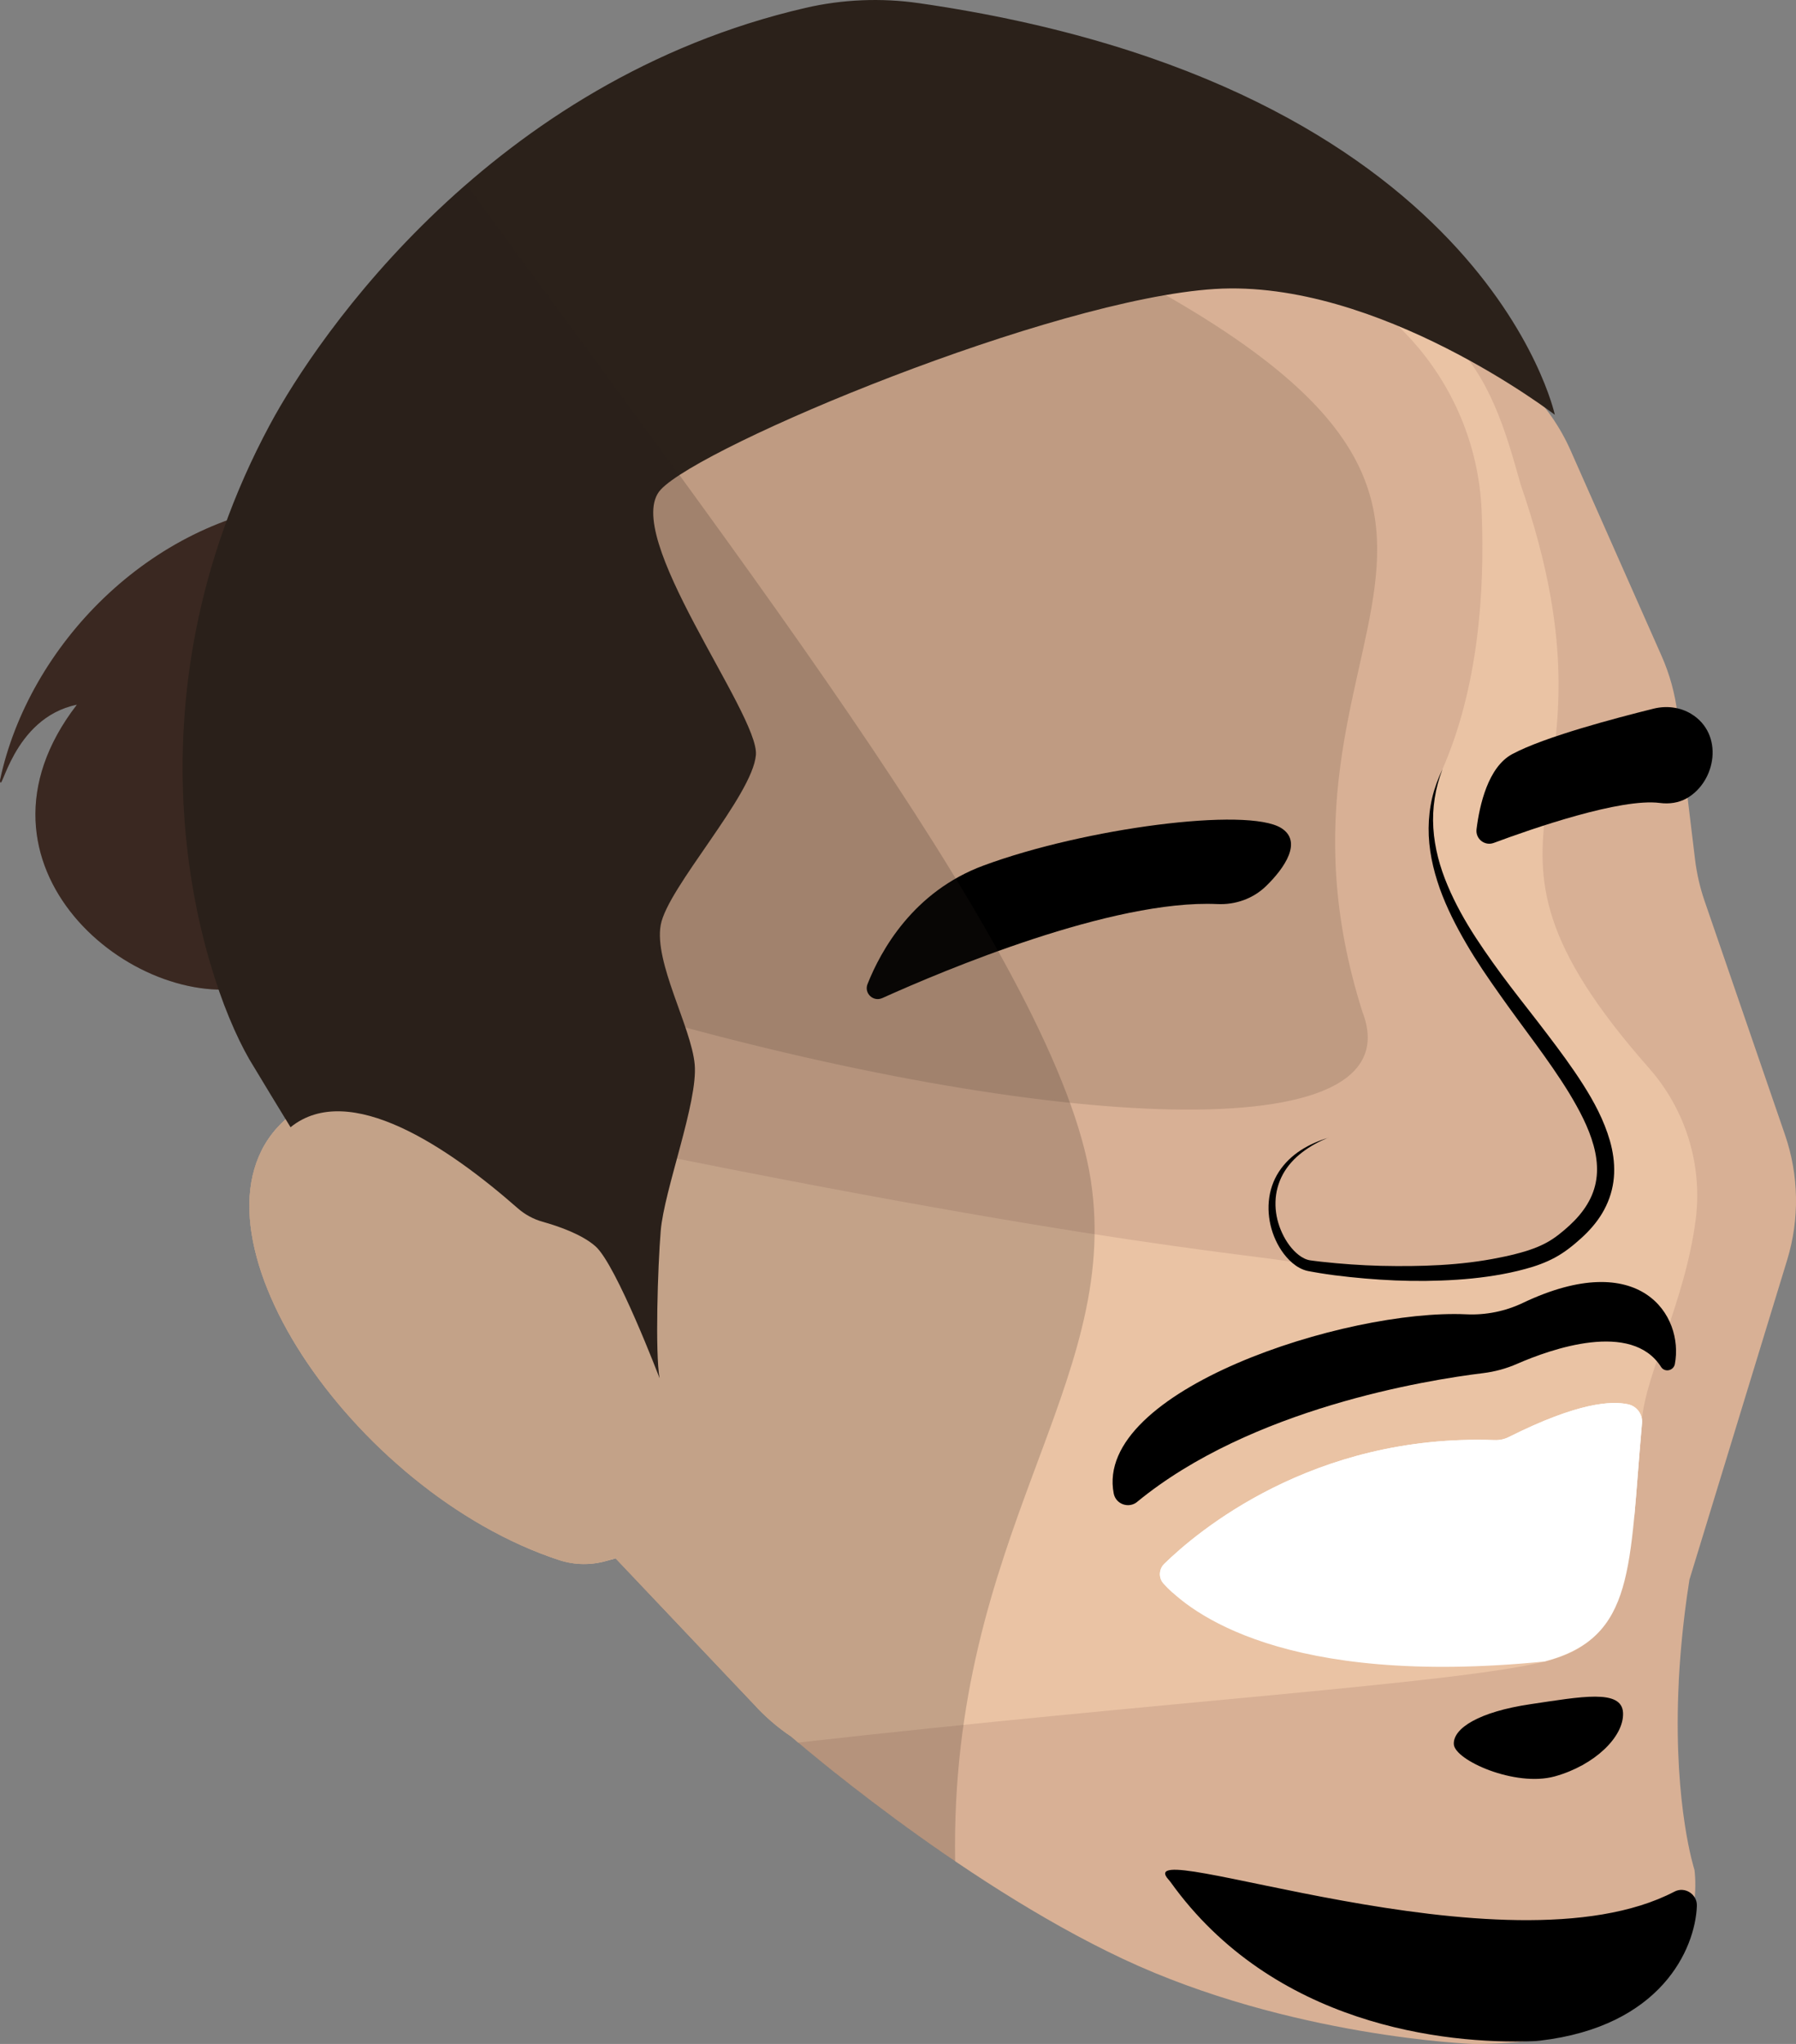
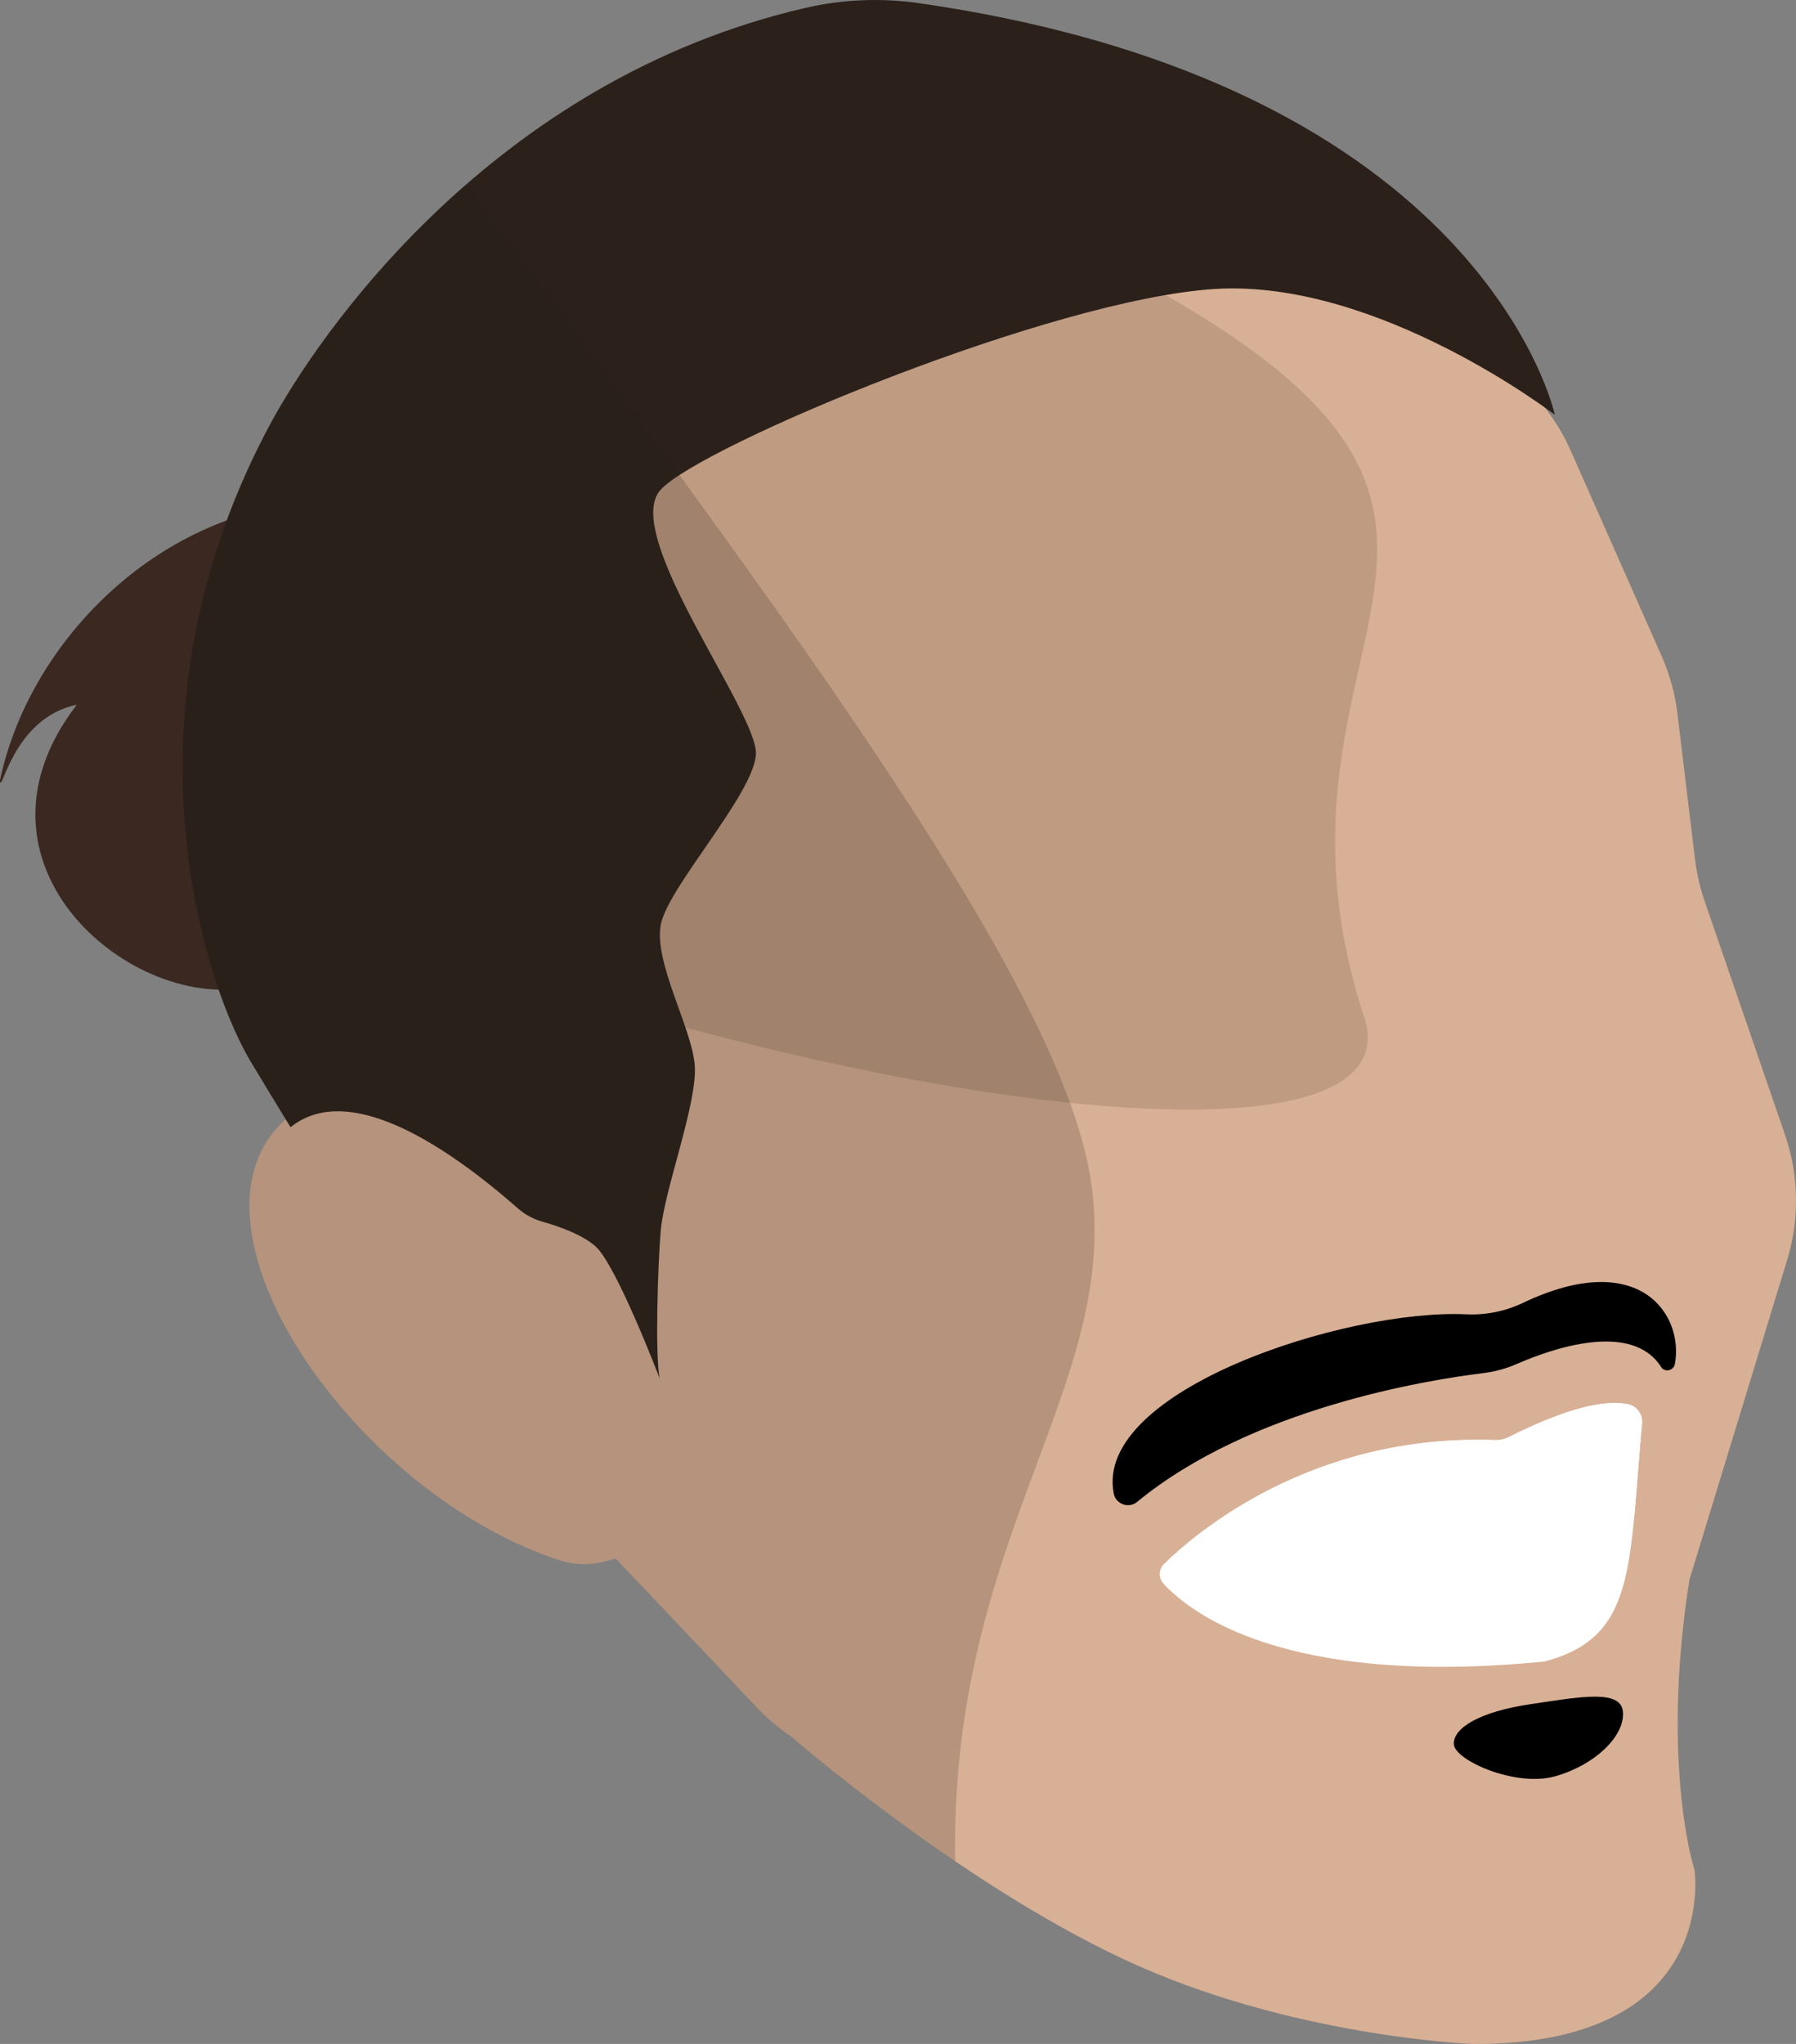
<svg xmlns="http://www.w3.org/2000/svg" id="compo_2" viewBox="0 0 617.29 702.21">
  <rect x="0" y="0" width="617.29" height="702.21" fill="#808080" stroke="none" />
  <defs>
    <style>.cls-1{fill:#3f2b23;}.cls-2{opacity:.2;}.cls-2,.cls-3{fill:#2b211a;}.cls-4{fill:#fff;}.cls-5{fill:#eac3a4;}.cls-6{fill:#bf9b82;}.cls-7{fill:#d8b095;}</style>
  </defs>
  <path class="cls-7" d="M576.99,577.69c.02-.34.03-.68.05-1.02.06-1.07.13-2.17.2-3.27.03-.51.07-1.02.1-1.54.07-1.01.15-2.02.23-3.05.05-.65.11-1.31.16-1.96.08-.95.17-1.9.26-2.87.07-.78.15-1.57.23-2.36.09-.89.18-1.78.28-2.68.1-.92.21-1.86.32-2.79.1-.81.19-1.62.29-2.44.14-1.13.3-2.28.45-3.42.09-.67.17-1.32.27-2,.26-1.84.54-3.71.84-5.6l33.58-109.81c4.3-14.06,4.04-29.11-.74-43.01l-27.63-80.3c-1.6-4.64-2.7-9.44-3.29-14.31l-6.05-50.1c-.83-6.85-2.67-13.55-5.47-19.86l-31.25-70.54c-3.58-8.09-8.68-15.42-15.01-21.6l-25.12-24.53c-10.12-9.89-23.02-16.45-36.96-18.83l-55.16-9.39c-3.86-.66-7.77-.99-11.68-.99h-56.21c-8.77,0-17.46,1.66-25.61,4.88l-63.69,25.2c-19.2,7.6-34.04,23.32-40.5,42.93l-22.71,68.85c-2.95,8.94-4.06,18.39-3.25,27.77l10.37,120.75-30.26,11.09-.57,16.61c-20.58-19.5-47.61-30.16-66.53-11.78-37.2,36.13,24.11,127.01,95.37,150.3,5.26,1.72,10.93,1.76,16.25.2,1.06-.31,2.05-.58,3.02-.83l33.01,34.83h0l14.58,15.38h0c3.78,4.16,8.07,7.87,12.79,11.03,0,0,56.81,49.51,114.07,76.39,57.25,26.87,120.35,29.21,120.35,29.21,85.3.25,76.02-59.82,76.02-59.82,0,0-7.06-21.66-5.55-61.1.05-1.18.1-2.39.16-3.6Z" />
-   <path class="cls-5" d="M462.73,89.79l-55.16-9.39c-3.86-.66-7.77-.99-11.68-.99h-56.21c-8.77,0-17.46,1.66-25.61,4.88l-63.69,25.2c-19.2,7.6-34.04,23.32-40.51,42.93l-22.71,68.85c-2.95,8.94-4.06,18.39-3.25,27.77l10.37,120.75-30.26,11.09-.57,16.61c-20.58-19.5-47.61-30.16-66.53-11.78-37.17,36.09,23.98,126.82,95.15,150.23,5.34,1.76,11.09,1.85,16.49.27,1.05-.31,2.04-.58,3.01-.83l33.01,34.83h0l14.58,15.38h0c3.78,4.16,8.07,7.87,12.79,11.03,0,0,.84.73,2.4,2.05,125.61-14.16,225.67-20.25,256.56-27.83,28.04-6.88,28.82-27.53,33.44-83.13,1.31-15.77,14.83-40.67,18.45-68.59,2.45-18.88-3.44-37.9-16.04-52.17-75.15-85.13-4.48-86.02-44.14-200.59-5.16-18.51-10.55-36.96-24.5-50.18-12.62-11.96-27.91-25.1-35.37-26.37Z" />
-   <path class="cls-7" d="M449.99,434.82c4.41,1.53,54.02,6.43,78.49-2.71,76.41-41.35-59.59-102.25-32.68-167.88,12.2-27.94,14.63-60.61,13.44-88.78-1.77-41.81-31.27-77.32-71.94-87.15-21.06-5.09-39.67-8.88-41.4-8.88h-56.21c-8.77,0-17.46,1.66-25.61,4.88l-63.69,25.2c-19.2,7.6-34.04,23.32-40.5,42.93,0,0-35.13,230.51-31.59,234.45,209.24,43.96,260.66,44.12,271.72,47.95Z" />
  <path class="cls-6" d="M468.31,347.77c-42.67-134.42,83.56-169.62-89.31-258.06l-1.27-.54c-8.68-1.27-17.51-.89-26.05,1.12l-66.67,15.71c-20.1,4.74-37.05,18.15-46.29,36.61l-32.44,64.84c-4.21,8.42-6.67,17.61-7.23,27l19.09,113.7c140.61,40.31,268.6,47.86,250.18-.39Z" />
-   <path d="M303.22,342.9c-3.08,1.39-6.3-1.67-5.05-4.81,4.57-11.53,15.74-31.82,39.92-40.75,34.76-12.85,90.63-20.16,102.28-12.85,7.34,4.6,1.27,13.65-5.27,19.98-4.45,4.31-10.53,6.42-16.71,6.13-36.08-1.66-94.27,22.88-115.17,32.31Z" />
-   <path d="M513.41,289.59c-3.12,1.16-6.33-1.41-5.92-4.71,1.03-8.29,3.96-21.36,12.3-25.82,11.14-5.96,35.61-12.38,48.54-15.59,4.38-1.09,9.06-.56,12.92,1.78,11.34,6.88,8.64,23.2-1.48,28.99-2.8,1.6-6.08,2.04-9.28,1.62-13.44-1.73-43.76,8.77-57.08,13.73Z" />
-   <path d="M456.61,390.81c-3.21,1.31-6.28,2.95-8.99,5.04-2.72,2.06-5.05,4.61-6.66,7.53-1.6,2.93-2.48,6.19-2.57,9.49-.1,3.29.55,6.59,1.79,9.62,1.24,3.02,3.02,5.85,5.35,7.96,1.15,1.04,2.45,1.89,3.77,2.31.33.11.65.18.97.23l1.26.17c.84.12,1.69.21,2.54.31,6.81.75,13.67,1.24,20.53,1.42,13.7.3,27.5-.11,40.73-2.82,3.31-.63,6.63-1.45,9.75-2.43,3.13-1.02,6.04-2.28,8.66-4.04,1.32-.88,2.59-1.87,3.84-2.94.63-.53,1.25-1.09,1.87-1.65.59-.55,1.17-1.11,1.73-1.69,2.23-2.31,4.12-4.85,5.46-7.62,1.35-2.77,2.1-5.76,2.24-8.84.14-3.09-.31-6.25-1.17-9.36-1.72-6.25-4.93-12.23-8.42-18.02-7.12-11.59-15.83-22.41-23.82-33.79-4.02-5.68-7.99-11.44-11.51-17.5-3.53-6.05-6.75-12.34-9.12-18.98-2.34-6.64-3.89-13.65-3.82-20.71.03-3.52.43-7.03,1.23-10.44.82-3.4,2.04-6.69,3.55-9.81-2.51,6.47-3.59,13.4-3.16,20.2.42,6.81,2.24,13.45,4.89,19.72,2.63,6.28,5.99,12.26,9.72,18,3.75,5.73,7.76,11.32,11.94,16.8,4.17,5.49,8.5,10.89,12.69,16.44,4.21,5.54,8.38,11.15,12.18,17.11,3.79,5.95,7.23,12.31,9.28,19.43,1.01,3.55,1.59,7.33,1.44,11.17-.14,3.84-1.08,7.71-2.76,11.18-1.64,3.5-3.98,6.55-6.58,9.2-.65.66-1.32,1.3-2,1.92-.67.6-1.34,1.19-2.04,1.78-1.39,1.17-2.86,2.31-4.43,3.34-3.15,2.09-6.67,3.58-10.13,4.67-3.49,1.07-6.92,1.89-10.41,2.53-6.99,1.31-14.03,1.93-21.05,2.2-7.02.27-14.03.15-21.01-.31-3.49-.23-6.97-.52-10.45-.89-3.48-.36-6.94-.8-10.41-1.37-.87-.14-1.73-.28-2.6-.45l-1.31-.24c-.53-.11-1.05-.25-1.53-.44-1.96-.74-3.55-1.95-4.9-3.28-2.69-2.7-4.53-5.97-5.73-9.42-1.18-3.46-1.67-7.14-1.35-10.77.31-3.62,1.49-7.17,3.46-10.19,1.96-3.02,4.6-5.51,7.55-7.42,2.96-1.91,6.2-3.28,9.5-4.31Z" />
+   <path d="M513.41,289.59Z" />
  <path class="cls-4" d="M559.59,482.46c-5.67-1.22-17.1-.75-41.08,11.28-1.48.74-3.13,1.08-4.79,1.02-62.73-2.26-102.65,31.84-113.58,42.53-1.87,1.83-1.99,4.82-.23,6.76.82.91,1.85,1.95,3.1,3.09l113.08-9.42,45.63-16.81c.86-9.2,1.55-19.8,2.64-31.95.27-3.05-1.76-5.85-4.76-6.49Z" />
  <path class="cls-4" d="M400.14,537.29c10.92-10.69,50.84-44.79,113.58-42.53,1.65.06,3.31-.28,4.79-1.02,23.98-12.03,35.41-12.5,41.08-11.28,3,.64,5.03,3.44,4.76,6.49-4.46,49.82-2.08,73.55-33.46,81.87-89.64,8.9-122.07-16.96-130.97-26.77-1.76-1.94-1.64-4.93.23-6.76Z" />
  <path d="M390.85,515.97c39.12-32.14,99.5-41.85,118.96-44.23,4.01-.49,7.91-1.56,11.61-3.18,11.69-5.1,39.33-14.89,49.5,1.07,1.26,1.97,4.29,1.3,4.73-.99,3.17-16.65-11.85-40.23-52.27-21-6.05,2.88-12.74,4.22-19.43,3.9-41.3-1.92-128.08,26.14-121.16,61.57.72,3.69,5.16,5.25,8.07,2.87Z" />
  <path d="M499.68,599.23c-.27-5.51,8.77-11.14,26.25-13.73,17.48-2.59,31.5-5.32,31.91,2.91s-9.81,18.09-23.43,21.87-34.45-5.54-34.73-11.05Z" />
-   <path d="M402.31,646.58c35.2,49.15,94.09,55.79,124.51,54.68.82-.03,1.63-.09,2.44-.18,41.58-4.84,53.35-31.39,53.96-46.25.17-4.04-4.12-6.82-7.71-4.95-57.91,30.21-188.48-20.57-173.92-4.17.25.28.5.57.72.88Z" />
  <path class="cls-1" d="M102.85,172.89C51.42,178.73,9.8,221.85,0,268.06c.4,5.95,4.14-21.38,26.43-25.96-42.55,55.14,19.81,106.44,60.44,96.72,130.11-31.14,67.4-171.76,15.98-165.92Z" />
  <path class="cls-3" d="M315.86,1.09c-12.99-1.87-26.23-1.33-39.01,1.62C169.12,27.58,109.2,115.24,92.71,146.02c-51.41,95.81-24.82,186.95-7.01,217.92,5.16,8.58,9.85,16.29,14.16,23.33,20.23-16.33,54.46,7.09,78.06,27.81,2.48,2.18,5.41,3.78,8.59,4.67,5.2,1.45,13.48,4.27,18.18,8.45,7.21,6.43,22.02,45.33,22.02,45.33-1.57-8.61-.64-38.37.38-50.65,1.17-14.09,12.85-44.34,11.68-57.19-1.17-12.85-14.02-35.05-11.68-47.91,2.34-12.85,31.55-44.4,32.72-58.42,1.17-14.02-46.74-75.95-32.72-91.14,14.02-15.19,134.37-65.43,190.46-68.94,56.09-3.51,116.85,43.23,116.85,43.23,0,0-24.22-113.4-218.53-141.42Z" />
  <path class="cls-2" d="M160.37,63.26c-36.25,31.5-58.57,65.78-67.66,82.75-5.92,11.03-10.79,21.99-14.77,32.81C38.38,193.29,8.16,229.59,0,268.06c.4,5.95,4.14-21.38,26.43-25.96-38.61,50.04,9.17,96.92,48.71,97.89,3.44,9.92,7.16,18.03,10.56,23.95,4.5,7.48,8.64,14.3,12.49,20.6-.43.38-.86.76-1.28,1.17-.58.56-1.14,1.14-1.67,1.73-.23.25-.43.51-.65.77-.3.35-.6.69-.88,1.04-.2.26-.39.53-.59.79-.27.36-.55.72-.8,1.09-.19.28-.36.57-.55.86-.24.37-.48.73-.7,1.1-.18.3-.34.61-.51.92-.2.37-.42.73-.61,1.11-.16.31-.3.63-.45.95-.18.38-.37.76-.54,1.14-.14.32-.25.64-.38.96-.16.4-.33.79-.47,1.19-.13.36-.23.72-.35,1.08-.12.38-.26.75-.37,1.13-.11.36-.19.74-.29,1.11-.1.39-.21.77-.3,1.17-.08.37-.15.74-.22,1.11-.08.41-.17.81-.24,1.22-.06.38-.11.76-.16,1.14-.06.41-.13.82-.18,1.24-.04.38-.07.77-.1,1.16-.04.42-.09.84-.11,1.27-.02.38-.03.77-.05,1.15-.02.44-.05.88-.05,1.33,0,.39,0,.79,0,1.18,0,.44,0,.89.01,1.33.01.41.04.82.06,1.23.02.44.04.89.07,1.33.03.4.08.81.12,1.21.04.46.08.92.13,1.39.05.42.11.84.17,1.26.06.46.12.91.19,1.37.07.42.15.85.22,1.28.08.46.15.93.25,1.39.08.43.19.86.28,1.3.1.47.19.93.3,1.4.1.44.22.88.33,1.32.12.47.23.93.35,1.4.12.44.25.89.38,1.33.13.47.26.94.41,1.41.14.45.29.91.44,1.36.15.47.29.94.45,1.41.15.45.32.9.48,1.35.17.48.33.96.51,1.44.17.45.35.9.52,1.35.19.48.37.97.56,1.45.18.45.38.9.56,1.35.21.49.4.98.62,1.47.2.46.41.91.62,1.37.22.49.43.97.66,1.46.22.46.45.93.67,1.39.23.48.46.96.7,1.44.23.47.48.94.72,1.4.25.48.48.96.74,1.43.25.47.51.94.76,1.41.26.48.51.96.78,1.43.25.46.52.91.78,1.37.28.49.56.98.85,1.47.27.45.55.91.82,1.36.3.49.59.98.89,1.48.29.47.59.93.88,1.4.3.48.6.96.91,1.43.3.47.62.93.93,1.4.31.47.62.95.94,1.42.31.46.64.92.96,1.38.33.48.66.95.99,1.43.32.45.65.9.98,1.36.35.48.69.96,1.04,1.44.34.45.68.9,1.02,1.35.36.47.71.95,1.07,1.42.35.45.71.91,1.07,1.36.37.47.73.93,1.1,1.4.37.46.74.91,1.11,1.36.37.46.74.92,1.12,1.37.37.44.75.88,1.13,1.32.39.46.78.93,1.18,1.39.38.43.76.86,1.14,1.29.41.46.81.93,1.23,1.39.4.44.8.87,1.2,1.31.41.45.82.89,1.23,1.33.41.44.84.88,1.25,1.31.41.43.82.87,1.24,1.3.42.43.85.86,1.28,1.29.43.43.85.86,1.28,1.28.42.42.85.82,1.28,1.24.45.43.89.87,1.34,1.3.43.41.87.81,1.3,1.22.45.42.9.85,1.36,1.27.44.41.9.81,1.34,1.21.46.41.91.83,1.38,1.24.45.4.91.79,1.37,1.18.47.4.93.81,1.41,1.21.46.39.92.77,1.39,1.15.48.4.95.8,1.43,1.19.47.38.95.76,1.42,1.14.48.38.96.77,1.44,1.15.48.38.97.75,1.46,1.12.48.37.97.75,1.46,1.11.49.37.99.73,1.48,1.09.49.36.98.73,1.47,1.08.49.36.99.7,1.49,1.05.5.35,1,.71,1.51,1.06.49.34.99.67,1.49,1,.52.35,1.03.7,1.55,1.04.5.33,1.01.65,1.51.98.52.33,1.04.67,1.56,1,.51.32,1.02.63,1.53.94.53.32,1.05.65,1.58.97.51.31,1.03.6,1.54.9.53.31,1.06.63,1.6.93.53.3,1.06.59,1.59.88.53.29,1.05.59,1.58.88.53.29,1.06.56,1.6.84.54.28,1.07.57,1.61.84.53.27,1.06.53,1.6.79.54.27,1.08.54,1.63.8.54.26,1.08.5,1.62.75.54.25,1.09.51,1.63.76.54.24,1.09.48,1.64.71.55.24,1.09.48,1.64.71.54.23,1.09.44,1.64.66.55.22,1.1.45,1.66.67.55.21,1.1.41,1.64.62.56.21,1.11.42,1.67.62.55.2,1.11.38,1.66.57.52.18,1.04.37,1.56.54.02,0,.04.01.06.02.05.02.11.04.16.06,5.26,1.72,10.93,1.76,16.25.2.33-.1.65-.19.98-.28.19-.05.38-.11.57-.16.5-.14.99-.27,1.48-.39l33.01,34.83h0l14.58,15.38h0c3.78,4.16,8.07,7.87,12.79,11.03,0,0,23.93,20.85,56.38,42.84-1.9-112.12,57.41-163.63,46.62-234.02-11.08-72.31-117.87-209.32-214.56-342.16Z" />
</svg>